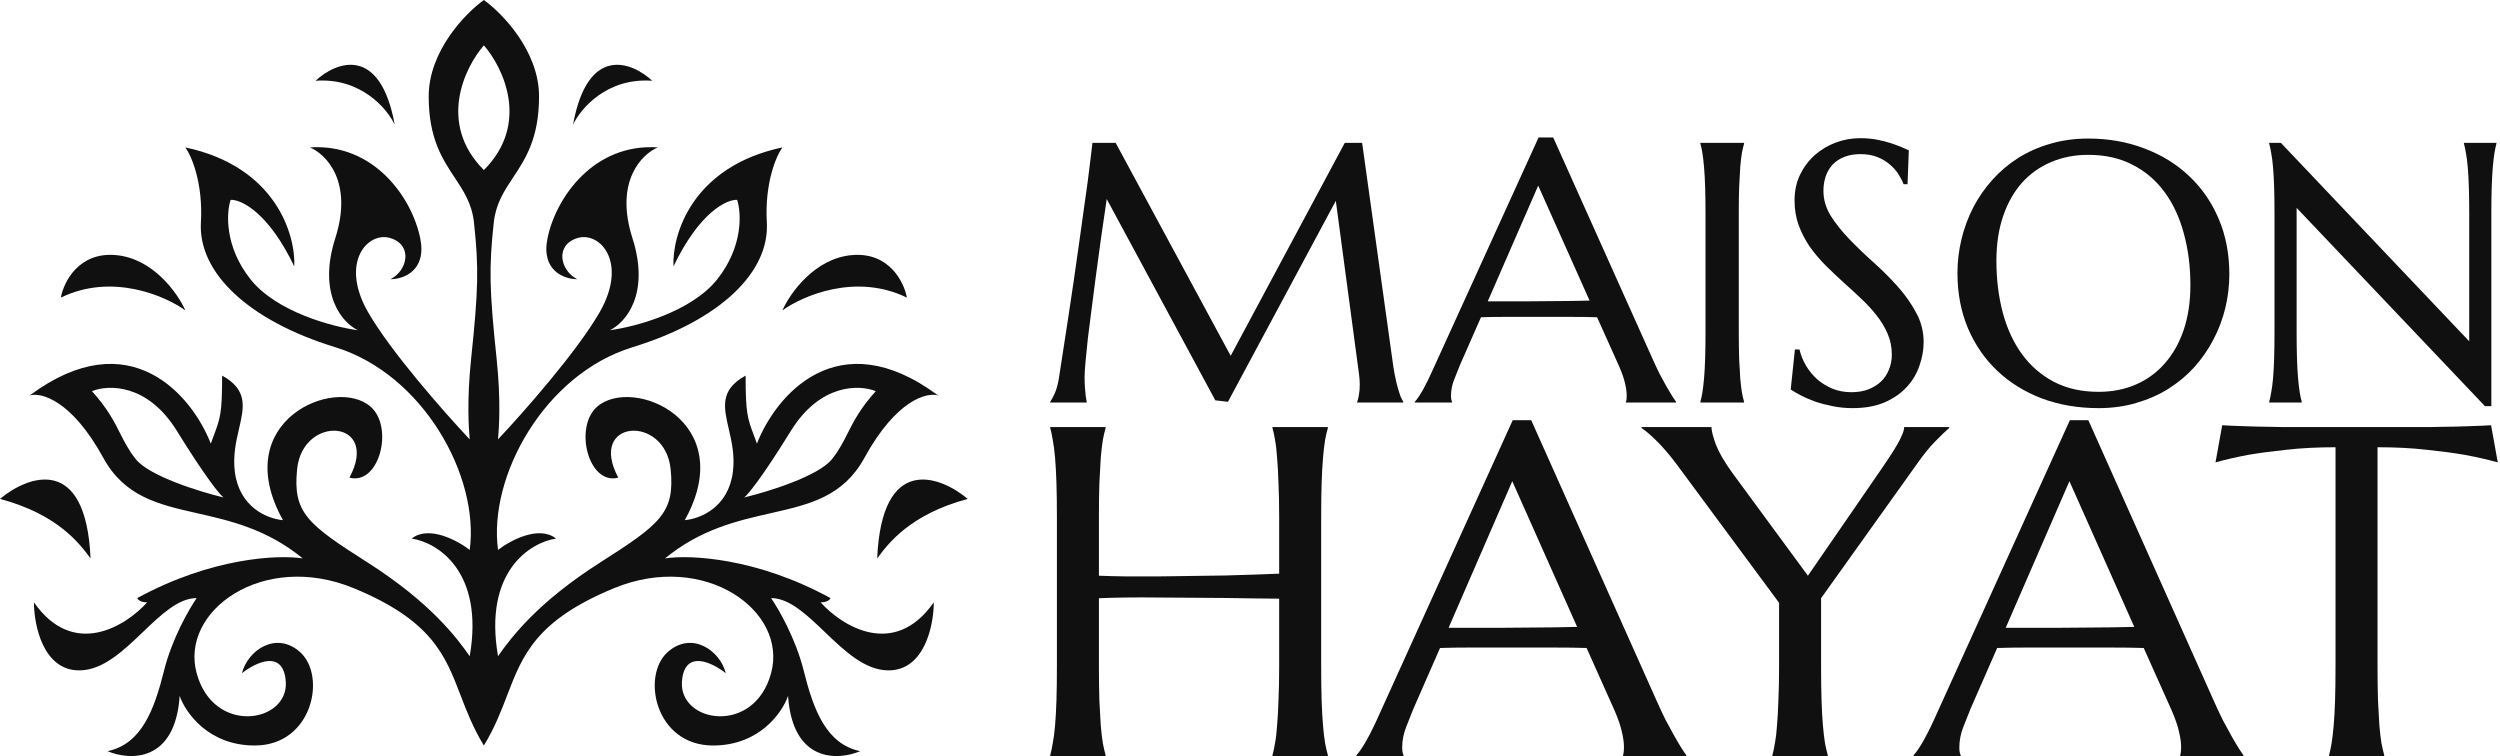
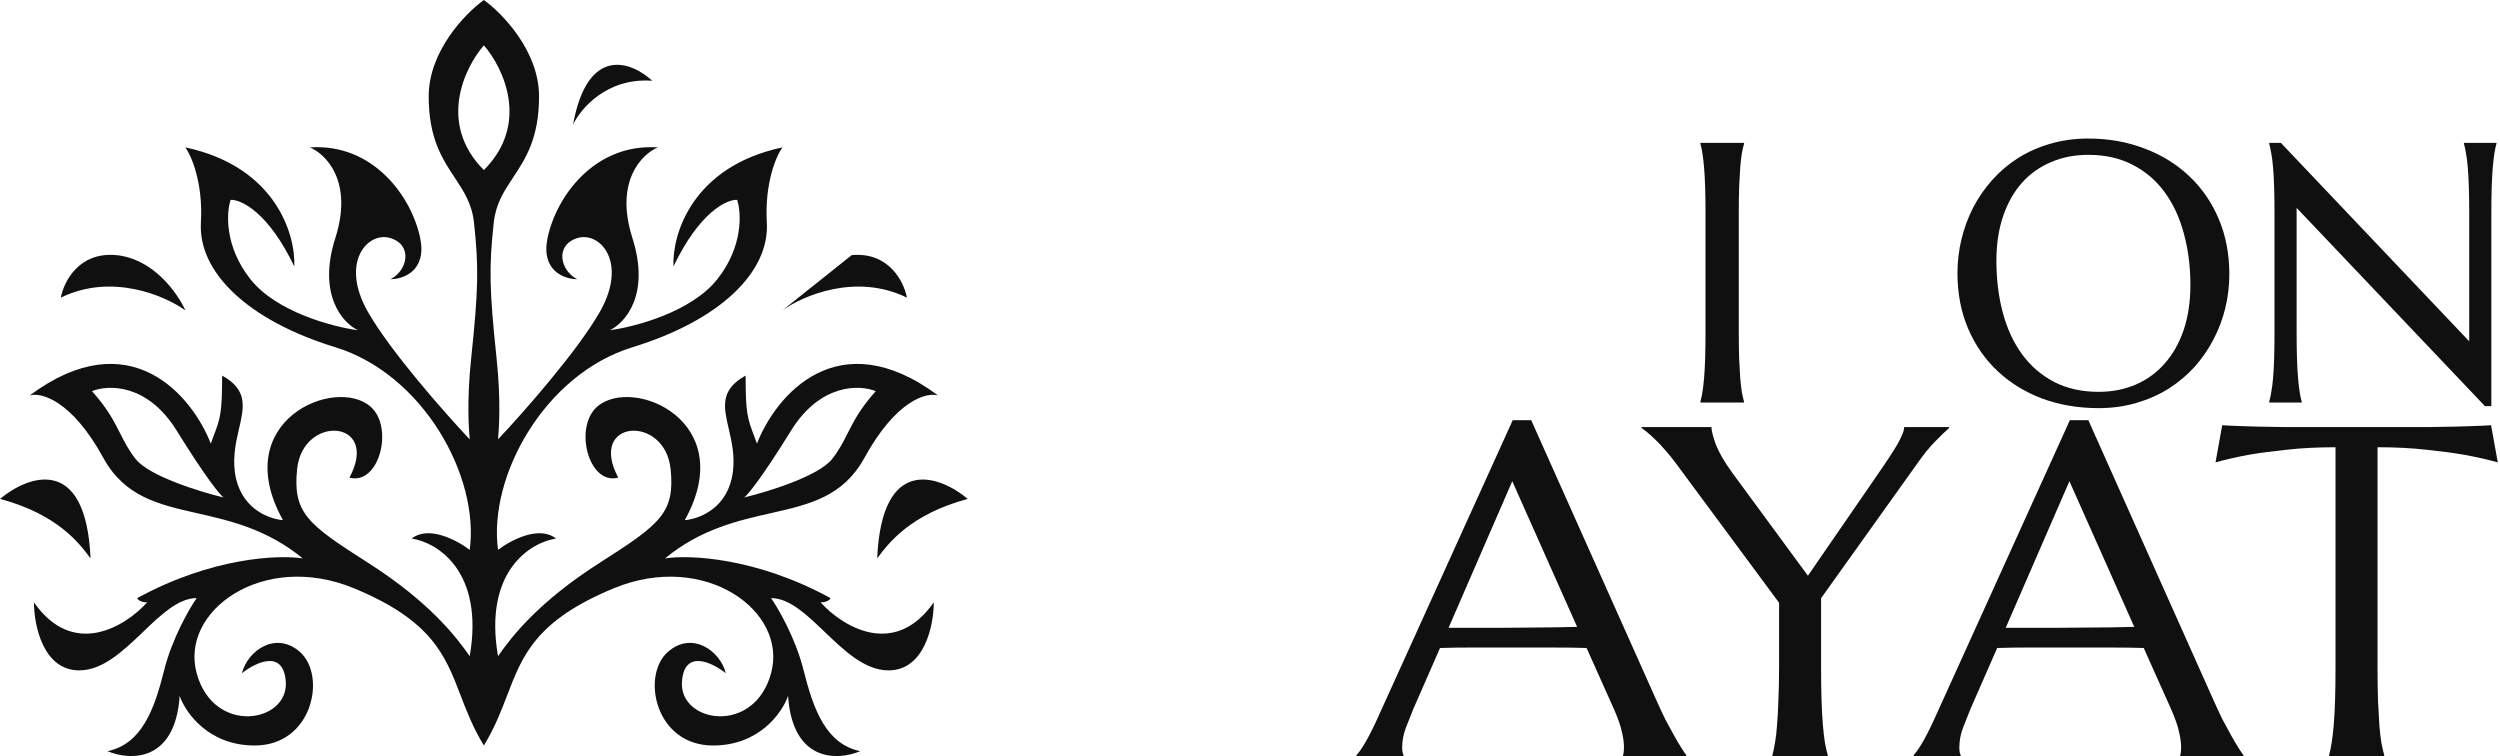
<svg xmlns="http://www.w3.org/2000/svg" fill="none" viewBox="0 0 496 150" height="150" width="496">
-   <path fill="#101010" d="M62.596 16.027C66.62 12.278 75.397 8.773 78.316 24.744C76.819 21.558 71.579 15.352 62.596 16.027Z" />
  <path fill="#101010" d="M23.017 50.614C15.607 49.939 12.632 55.957 12.07 59.05C22.175 54.101 32.748 58.675 36.772 61.581C35.275 58.206 30.428 51.289 23.017 50.614Z" />
  <path fill="#101010" d="M17.965 110.79C17.067 90.094 5.614 94.293 0 98.98C11.505 102.068 15.799 107.866 17.955 110.776L17.965 110.79Z" />
  <path fill="#101010" d="M129.404 16.027C125.38 12.278 116.604 8.773 113.684 24.744C115.181 21.558 120.421 15.352 129.404 16.027Z" />
-   <path fill="#101010" d="M168.982 50.614C176.393 49.939 179.368 55.957 179.93 59.05C169.825 54.101 159.251 58.675 155.228 61.581C156.725 58.206 161.572 51.289 168.982 50.614Z" />
+   <path fill="#101010" d="M168.982 50.614C176.393 49.939 179.368 55.957 179.93 59.05C169.825 54.101 159.251 58.675 155.228 61.581Z" />
  <path fill="#101010" d="M174.035 110.79C174.933 90.094 186.386 94.293 192 98.98C180.495 102.068 176.201 107.866 174.045 110.776L174.035 110.79Z" />
  <path fill="#101010" d="M94.036 44.147C95.001 53.093 94.921 57.363 93.474 71.141C92.591 79.55 93.006 85.107 93.194 87.169C88.328 82.014 77.474 69.736 72.983 61.862C67.369 52.02 72.983 45.834 77.474 47.24C81.965 48.646 80.843 53.707 77.474 55.395C80 55.395 84.716 53.764 83.368 47.24C81.684 39.085 74.105 28.4 61.474 29.244C64.655 30.556 70.119 35.992 66.526 47.24C62.934 58.488 68.023 64.112 71.018 65.518C66.059 64.862 54.849 61.918 49.684 55.395C44.519 48.871 44.912 42.178 45.755 39.648C47.813 39.554 53.221 42.066 58.386 52.864C58.667 46.584 54.737 33.068 36.772 29.244C37.988 30.931 40.309 36.273 39.86 44.147C39.298 53.989 49.123 63.549 66.526 68.892C83.93 74.235 95.159 94.481 93.194 109.103C90.76 107.228 85.052 104.154 81.684 106.853C86.737 107.603 96.113 113.321 93.194 130.192C90.574 126.443 85.333 119.507 72.983 111.633C61.029 104.013 58.058 101.764 58.947 93.075C60.07 82.108 75.509 83.233 69.333 94.762C75.228 96.344 78.195 84.802 73.544 80.702C66.526 74.516 45.193 83.514 56.14 103.198C52.959 102.916 47.495 100.611 46.596 93.637C46.182 90.42 46.838 87.586 47.422 85.065C48.42 80.753 49.206 77.355 44.07 74.516C44.07 81.987 43.718 82.93 42.389 86.485C42.218 86.944 42.03 87.447 41.825 88.013C38.175 78.64 25.881 63.605 5.895 78.453C8.14 77.796 14.204 79.352 20.491 90.825C24.731 98.561 31.422 100.078 39.109 101.822C45.671 103.31 52.96 104.962 60.07 110.79C55.298 110.04 42.049 110.565 27.228 118.663C27.322 118.944 27.846 119.507 29.193 119.507C24.983 124.193 14.597 130.755 6.737 119.507C6.737 124.006 8.533 133.004 15.719 133.004C20.401 133.004 24.473 129.108 28.372 125.377C31.953 121.951 35.389 118.663 39.017 118.663C37.52 120.819 34.133 126.705 32.561 133.004C30.596 140.878 28.07 147.626 21.333 149.032C25.731 150.907 34.751 151.338 35.649 138.066C36.772 141.346 41.319 147.907 50.526 147.907C62.035 147.907 64.821 134.044 59.509 129.349C54.737 125.131 49.123 129.067 48 133.567C50.714 131.411 56.253 128.73 56.702 135.254C57.263 143.408 42.386 145.939 39.017 133.567C35.649 121.194 52.211 109.296 70.175 116.695C85.675 123.078 88.328 129.995 91.383 137.96C92.588 141.101 93.857 144.408 96.001 147.907C98.142 144.411 99.41 141.107 100.614 137.967L100.617 137.96C103.672 129.995 106.325 123.078 121.825 116.695C139.789 109.296 156.351 121.194 152.982 133.567C149.614 145.939 134.737 143.408 135.298 135.254C135.747 128.73 141.287 131.411 144 133.567C142.877 129.067 137.263 125.131 132.491 129.349C127.179 134.044 129.965 147.907 141.474 147.907C150.681 147.907 155.228 141.346 156.351 138.066C157.249 151.338 166.269 150.907 170.667 149.032C163.93 147.626 161.404 140.878 159.439 133.004C157.867 126.705 154.48 120.819 152.982 118.663C156.611 118.663 160.047 121.951 163.628 125.377C167.527 129.108 171.599 133.004 176.281 133.004C183.467 133.004 185.263 124.006 185.263 119.507C177.404 130.755 167.018 124.193 162.807 119.507C164.154 119.507 164.678 118.944 164.772 118.663C149.951 110.565 136.702 110.04 131.93 110.79C139.04 104.962 146.329 103.31 152.891 101.822C160.578 100.078 167.269 98.561 171.509 90.825C177.797 79.352 183.86 77.796 186.105 78.453C166.119 63.605 153.825 78.64 150.175 88.013C149.97 87.447 149.782 86.944 149.611 86.485C148.282 82.93 147.93 81.987 147.93 74.516C142.793 77.355 143.58 80.753 144.578 85.065C145.162 87.586 145.818 90.42 145.404 93.637C144.505 100.611 139.041 102.916 135.86 103.198C146.807 83.514 125.474 74.516 118.456 80.702C113.805 84.802 116.772 96.344 122.667 94.762C116.491 83.233 131.93 82.108 133.053 93.075C133.942 101.764 130.971 104.013 119.017 111.633C106.667 119.507 101.426 126.443 98.806 130.192C95.887 113.321 105.263 107.603 110.316 106.853C106.948 104.154 101.24 107.228 98.806 109.103C96.841 94.481 108.07 74.235 125.474 68.892C142.877 63.549 152.702 53.989 152.14 44.147C151.691 36.273 154.012 30.931 155.228 29.244C137.263 33.068 133.333 46.584 133.614 52.864C138.779 42.066 144.187 39.554 146.246 39.648C147.088 42.178 147.481 48.871 142.316 55.395C137.151 61.918 125.941 64.862 120.982 65.518C123.977 64.112 129.067 58.488 125.474 47.24C121.881 35.992 127.345 30.556 130.526 29.244C117.895 28.4 110.316 39.085 108.631 47.24C107.284 53.764 112 55.395 114.526 55.395C111.157 53.707 110.035 48.646 114.526 47.24C119.017 45.834 124.631 52.02 119.017 61.862C114.526 69.736 103.672 82.014 98.806 87.169C98.994 85.107 99.409 79.55 98.526 71.141C97.079 57.363 96.999 53.093 97.964 44.147C98.369 40.394 100.015 37.909 101.79 35.23C104.245 31.524 106.947 27.445 106.947 19.12C106.947 10.123 99.649 2.625 95.999 0C92.35 2.625 85.053 10.123 85.053 19.12C85.053 27.445 87.755 31.524 90.21 35.23C91.985 37.909 93.631 40.394 94.036 44.147ZM96.001 33.742C105.206 24.52 99.837 13.404 96.001 8.998C92.164 13.404 86.795 24.52 96.001 33.742ZM35.088 85.482C29.249 76.034 21.427 76.297 18.246 77.609C21.336 81.031 22.636 83.603 23.838 85.982C24.71 87.708 25.531 89.333 26.947 91.106C29.642 94.481 39.672 97.574 44.351 98.698C43.696 98.23 40.926 94.93 35.088 85.482ZM156.912 85.482C162.751 76.034 170.573 76.297 173.754 77.609C170.664 81.031 169.364 83.603 168.162 85.982C167.29 87.708 166.469 89.333 165.053 91.106C162.358 94.481 152.328 97.574 147.649 98.698C148.304 98.23 151.074 94.93 156.912 85.482Z" clip-rule="evenodd" fill-rule="evenodd" />
-   <path fill="#101010" d="M208.364 79.716C208.63 79.332 208.932 78.77 209.27 78.027C209.609 77.261 209.875 76.303 210.068 75.154C210.334 73.478 210.625 71.598 210.939 69.514C211.278 67.407 211.616 65.204 211.955 62.905C212.317 60.606 212.668 58.26 213.007 55.865C213.369 53.446 213.708 51.075 214.022 48.753C214.361 46.406 214.675 44.155 214.966 42C215.28 39.821 215.558 37.833 215.8 36.037C216.042 34.241 216.235 32.685 216.38 31.368C216.55 30.027 216.67 29.021 216.743 28.35H221.35L244.167 70.592L266.802 28.35H270.248L276.198 71.023C276.367 72.364 276.548 73.513 276.742 74.471C276.935 75.429 277.129 76.255 277.322 76.95C277.516 77.62 277.697 78.183 277.866 78.638C278.06 79.069 278.241 79.428 278.41 79.716V79.859H269.269V79.716C269.39 79.452 269.499 79.021 269.596 78.422C269.716 77.824 269.777 77.105 269.777 76.267C269.777 75.956 269.765 75.645 269.741 75.333C269.716 74.998 269.68 74.639 269.632 74.256L265.025 39.845L243.623 79.716L241.12 79.428L219.572 39.485C218.726 45.161 217.988 50.405 217.36 55.218C217.094 57.278 216.828 59.337 216.562 61.397C216.296 63.432 216.054 65.336 215.836 67.108C215.643 68.88 215.485 70.448 215.365 71.813C215.244 73.154 215.183 74.148 215.183 74.794C215.183 75.609 215.207 76.327 215.256 76.95C215.304 77.572 215.352 78.099 215.401 78.53C215.473 79.033 215.546 79.476 215.619 79.859H208.364V79.716Z" />
-   <path fill="#101010" d="M322.593 79.859V79.716C322.641 79.596 322.678 79.416 322.702 79.177C322.726 78.937 322.738 78.722 322.738 78.53C322.738 77.788 322.629 76.974 322.412 76.088C322.218 75.178 321.831 74.052 321.251 72.711L316.862 62.941C315.507 62.893 313.706 62.869 311.457 62.869C309.208 62.869 306.777 62.869 304.165 62.869C302.255 62.869 300.405 62.869 298.615 62.869C296.85 62.869 295.254 62.893 293.827 62.941L289.656 72.424C289.293 73.31 288.906 74.28 288.495 75.333C288.084 76.387 287.878 77.453 287.878 78.53C287.878 78.841 287.902 79.105 287.951 79.32C287.999 79.512 288.047 79.644 288.096 79.716V79.859H280.696V79.716C281.131 79.26 281.675 78.458 282.328 77.309C282.981 76.135 283.694 74.675 284.468 72.927L305.254 27.273H308.156L327.853 71.167C328.312 72.196 328.784 73.202 329.268 74.184C329.776 75.142 330.247 76.004 330.682 76.77C331.118 77.536 331.505 78.183 331.843 78.71C332.182 79.237 332.412 79.572 332.532 79.716V79.859H322.593ZM299.087 59.78C300.49 59.78 301.929 59.78 303.404 59.78C304.879 59.756 306.318 59.744 307.72 59.744C309.147 59.72 310.514 59.708 311.819 59.708C313.125 59.684 314.31 59.66 315.374 59.636L305.181 36.827L295.169 59.78H299.087Z" />
  <path fill="#101010" d="M337.357 79.716C337.502 79.213 337.635 78.59 337.756 77.848C337.877 77.105 337.986 76.183 338.083 75.082C338.179 73.98 338.252 72.675 338.3 71.167C338.349 69.634 338.373 67.85 338.373 65.815V42.431C338.373 40.395 338.349 38.623 338.3 37.115C338.252 35.582 338.179 34.265 338.083 33.163C337.986 32.038 337.877 31.104 337.756 30.362C337.635 29.619 337.502 28.997 337.357 28.494V28.35H346.027V28.494C345.882 28.997 345.736 29.619 345.591 30.362C345.47 31.104 345.362 32.038 345.265 33.163C345.192 34.265 345.12 35.582 345.047 37.115C344.999 38.623 344.975 40.395 344.975 42.431V65.815C344.975 67.85 344.999 69.634 345.047 71.167C345.12 72.675 345.192 73.98 345.265 75.082C345.362 76.183 345.47 77.105 345.591 77.848C345.736 78.59 345.882 79.213 346.027 79.716V79.859H337.357V79.716Z" />
-   <path fill="#101010" d="M378.456 36.54H377.658C377.465 35.989 377.151 35.367 376.715 34.672C376.304 33.978 375.748 33.331 375.047 32.733C374.369 32.11 373.535 31.595 372.544 31.188C371.576 30.781 370.428 30.577 369.098 30.577C367.913 30.577 366.861 30.757 365.942 31.116C365.023 31.475 364.249 31.978 363.62 32.625C363.015 33.271 362.556 34.038 362.242 34.924C361.927 35.81 361.77 36.791 361.77 37.869C361.77 39.593 362.254 41.245 363.221 42.826C364.212 44.383 365.446 45.927 366.921 47.46C368.396 48.992 369.992 50.525 371.709 52.057C373.426 53.59 375.022 55.182 376.498 56.835C377.973 58.487 379.194 60.223 380.161 62.043C381.153 63.839 381.649 65.779 381.649 67.862C381.649 69.418 381.371 70.987 380.814 72.567C380.282 74.124 379.448 75.525 378.311 76.77C377.175 78.015 375.712 79.033 373.922 79.823C372.133 80.59 370.004 80.973 367.538 80.973C366.159 80.973 364.841 80.841 363.584 80.578C362.35 80.338 361.202 80.039 360.138 79.68C359.098 79.296 358.155 78.889 357.308 78.458C356.486 78.027 355.809 77.632 355.277 77.273L356.111 69.335H357.018C357.284 70.46 357.719 71.538 358.324 72.567C358.928 73.573 359.666 74.471 360.537 75.261C361.431 76.028 362.447 76.65 363.584 77.129C364.72 77.584 365.966 77.812 367.32 77.812C368.553 77.812 369.654 77.632 370.621 77.273C371.613 76.89 372.459 76.375 373.16 75.728C373.862 75.058 374.394 74.268 374.756 73.358C375.143 72.448 375.337 71.454 375.337 70.376C375.337 68.868 375.059 67.479 374.502 66.21C373.946 64.917 373.209 63.695 372.29 62.546C371.395 61.397 370.367 60.283 369.206 59.205C368.07 58.128 366.897 57.05 365.688 55.973C364.479 54.871 363.294 53.745 362.133 52.596C360.996 51.447 359.968 50.225 359.049 48.932C358.155 47.615 357.429 46.214 356.873 44.73C356.317 43.221 356.039 41.569 356.039 39.773C356.039 37.881 356.401 36.181 357.127 34.672C357.876 33.14 358.856 31.834 360.065 30.757C361.298 29.679 362.689 28.853 364.237 28.279C365.784 27.704 367.381 27.416 369.025 27.416C370.234 27.416 371.347 27.512 372.362 27.704C373.378 27.895 374.285 28.123 375.083 28.386C375.905 28.65 376.619 28.913 377.223 29.177C377.828 29.44 378.323 29.655 378.71 29.823L378.456 36.54Z" />
  <path fill="#101010" d="M414.296 27.488C418.335 27.488 422.059 28.147 425.469 29.464C428.903 30.757 431.865 32.589 434.356 34.959C436.847 37.306 438.794 40.132 440.196 43.437C441.599 46.741 442.3 50.393 442.3 54.392C442.3 56.667 442.034 58.906 441.502 61.109C440.97 63.312 440.184 65.395 439.144 67.359C438.129 69.323 436.871 71.143 435.372 72.819C433.872 74.471 432.155 75.908 430.221 77.129C428.31 78.327 426.194 79.26 423.873 79.931C421.551 80.626 419.048 80.973 416.364 80.973C412.325 80.973 408.589 80.338 405.155 79.069C401.745 77.776 398.795 75.956 396.304 73.609C393.813 71.262 391.866 68.449 390.463 65.168C389.061 61.863 388.359 58.2 388.359 54.177C388.359 51.902 388.626 49.663 389.158 47.46C389.69 45.257 390.463 43.161 391.479 41.174C392.519 39.186 393.777 37.366 395.252 35.714C396.751 34.038 398.456 32.589 400.366 31.368C402.301 30.146 404.429 29.2 406.751 28.53C409.097 27.835 411.612 27.488 414.296 27.488ZM416.364 77.74C419.048 77.74 421.503 77.261 423.727 76.303C425.952 75.345 427.863 73.956 429.459 72.136C431.079 70.317 432.337 68.102 433.232 65.491C434.126 62.857 434.574 59.876 434.574 56.547C434.574 52.859 434.138 49.447 433.268 46.31C432.421 43.149 431.152 40.419 429.459 38.12C427.766 35.798 425.65 33.99 423.111 32.697C420.596 31.38 417.658 30.721 414.296 30.721C411.612 30.721 409.157 31.2 406.932 32.158C404.707 33.092 402.785 34.457 401.165 36.253C399.568 38.049 398.323 40.252 397.428 42.862C396.533 45.472 396.086 48.441 396.086 51.77C396.086 55.434 396.509 58.858 397.356 62.043C398.202 65.204 399.472 67.946 401.165 70.269C402.857 72.591 404.973 74.423 407.513 75.764C410.052 77.081 413.002 77.74 416.364 77.74Z" />
  <path fill="#101010" d="M452.53 28.35L489.893 67.718V42.431C489.893 40.395 489.869 38.623 489.82 37.115C489.772 35.582 489.699 34.265 489.603 33.163C489.506 32.038 489.385 31.104 489.24 30.362C489.119 29.619 488.986 28.997 488.841 28.494V28.35H495.298V28.494C495.153 28.997 495.02 29.619 494.899 30.362C494.778 31.104 494.669 32.038 494.572 33.163C494.476 34.265 494.403 35.582 494.355 37.115C494.306 38.623 494.282 40.395 494.282 42.431V80.578H493.013L455.649 41.245V65.815C455.649 67.85 455.674 69.634 455.722 71.167C455.77 72.675 455.843 73.98 455.94 75.082C456.036 76.183 456.145 77.105 456.266 77.848C456.387 78.59 456.52 79.213 456.665 79.716V79.859H450.208V79.716C450.353 79.213 450.486 78.59 450.607 77.848C450.752 77.105 450.873 76.183 450.97 75.082C451.067 73.98 451.139 72.675 451.188 71.167C451.236 69.634 451.26 67.85 451.26 65.815V42.431C451.26 40.395 451.236 38.623 451.188 37.115C451.139 35.582 451.067 34.265 450.97 33.163C450.873 32.038 450.752 31.104 450.607 30.362C450.486 29.619 450.353 28.997 450.208 28.494V28.35H452.53Z" />
-   <path fill="#101010" d="M253.787 118.775C252.566 118.745 251.04 118.73 249.208 118.73C247.377 118.7 245.377 118.669 243.21 118.639C241.073 118.609 238.829 118.593 236.479 118.593C234.159 118.563 231.884 118.548 229.656 118.548C227.427 118.518 225.306 118.518 223.291 118.548C221.276 118.578 219.521 118.624 218.025 118.684V132.203C218.025 134.782 218.056 137.043 218.117 138.985C218.208 140.897 218.3 142.55 218.392 143.946C218.514 145.342 218.651 146.51 218.804 147.451C218.987 148.392 219.17 149.181 219.353 149.818V150H208.364V149.818C208.547 149.181 208.715 148.392 208.867 147.451C209.05 146.51 209.203 145.342 209.325 143.946C209.447 142.55 209.539 140.897 209.6 138.985C209.661 137.043 209.691 134.782 209.691 132.203V102.571C209.691 99.992 209.661 97.747 209.6 95.835C209.539 93.893 209.447 92.224 209.325 90.828C209.203 89.402 209.05 88.218 208.867 87.278C208.715 86.337 208.547 85.548 208.364 84.911V84.729H219.353V84.911C219.17 85.548 218.987 86.337 218.804 87.278C218.651 88.218 218.514 89.402 218.392 90.828C218.3 92.224 218.208 93.893 218.117 95.835C218.056 97.747 218.025 99.992 218.025 102.571V114.224C219.613 114.284 221.414 114.33 223.428 114.36C225.443 114.36 227.55 114.36 229.747 114.36C231.945 114.33 234.174 114.3 236.433 114.269C238.722 114.239 240.92 114.209 243.027 114.178C245.163 114.118 247.148 114.057 248.979 113.996C250.841 113.935 252.444 113.875 253.787 113.814V102.571C253.787 99.992 253.741 97.747 253.65 95.835C253.589 93.893 253.497 92.224 253.375 90.828C253.284 89.402 253.146 88.218 252.963 87.278C252.81 86.337 252.643 85.548 252.459 84.911V84.729H263.449V84.911C263.266 85.548 263.083 86.337 262.899 87.278C262.747 88.218 262.609 89.402 262.487 90.828C262.365 92.224 262.274 93.893 262.213 95.835C262.152 97.747 262.121 99.992 262.121 102.571V132.203C262.121 134.782 262.152 137.043 262.213 138.985C262.274 140.897 262.365 142.55 262.487 143.946C262.609 145.342 262.747 146.51 262.899 147.451C263.083 148.392 263.266 149.181 263.449 149.818V150H252.459V149.818C252.643 149.181 252.81 148.392 252.963 147.451C253.146 146.51 253.284 145.342 253.375 143.946C253.497 142.55 253.589 140.897 253.65 138.985C253.741 137.043 253.787 134.782 253.787 132.203V118.775Z" />
  <path fill="#101010" d="M322.014 150V149.818C322.076 149.666 322.121 149.439 322.152 149.135C322.182 148.832 322.198 148.559 322.198 148.316C322.198 147.375 322.06 146.344 321.786 145.221C321.541 144.068 321.053 142.642 320.32 140.942L314.78 128.562C313.07 128.501 310.796 128.471 307.957 128.471C305.118 128.471 302.05 128.471 298.753 128.471C296.342 128.471 294.006 128.471 291.747 128.471C289.519 128.471 287.504 128.501 285.703 128.562L280.437 140.578C279.979 141.701 279.491 142.93 278.972 144.265C278.453 145.6 278.193 146.95 278.193 148.316C278.193 148.71 278.224 149.044 278.285 149.317C278.346 149.56 278.407 149.727 278.468 149.818V150H269.127V149.818C269.676 149.241 270.363 148.225 271.188 146.768C272.012 145.282 272.912 143.43 273.889 141.215L300.127 83.363H303.79L328.654 138.985C329.234 140.29 329.829 141.564 330.44 142.808C331.081 144.022 331.676 145.115 332.226 146.086C332.775 147.057 333.264 147.876 333.691 148.544C334.118 149.211 334.408 149.636 334.561 149.818V150H322.014ZM292.343 124.556C294.113 124.556 295.929 124.556 297.792 124.556C299.654 124.526 301.47 124.511 303.241 124.511C305.042 124.48 306.766 124.465 308.415 124.465C310.063 124.435 311.559 124.404 312.902 124.374L300.035 95.471L287.397 124.556H292.343Z" />
  <path fill="#101010" d="M361.302 118.684V132.203C361.302 134.782 361.333 137.043 361.394 138.985C361.455 140.897 361.547 142.55 361.669 143.946C361.791 145.342 361.928 146.51 362.081 147.451C362.264 148.392 362.447 149.181 362.63 149.818V150H351.641V149.818C351.824 149.181 351.992 148.392 352.144 147.451C352.327 146.51 352.465 145.342 352.556 143.946C352.679 142.55 352.77 140.897 352.831 138.985C352.923 137.043 352.969 134.782 352.969 132.203V119.595L332.5 91.921C331.798 90.98 331.096 90.115 330.394 89.326C329.722 88.537 329.081 87.854 328.471 87.278C327.86 86.671 327.311 86.17 326.822 85.776C326.334 85.381 325.952 85.093 325.678 84.911V84.729H339.552C339.552 85.427 339.842 86.58 340.422 88.188C341.033 89.766 342.116 91.632 343.673 93.787L358.692 114.224L373.391 92.876C373.91 92.118 374.429 91.344 374.948 90.555C375.467 89.766 375.94 89.007 376.367 88.279C376.795 87.551 377.13 86.883 377.375 86.276C377.649 85.669 377.787 85.154 377.787 84.729H386.716V84.911C386.044 85.487 385.144 86.352 384.014 87.505C382.885 88.628 381.664 90.13 380.351 92.011L361.302 118.684Z" />
  <path fill="#101010" d="M432.552 150V149.818C432.613 149.666 432.659 149.439 432.689 149.135C432.72 148.832 432.735 148.559 432.735 148.316C432.735 147.375 432.597 146.344 432.323 145.221C432.079 144.068 431.59 142.642 430.857 140.942L425.317 128.562C423.607 128.501 421.333 128.471 418.494 128.471C415.655 128.471 412.587 128.471 409.29 128.471C406.879 128.471 404.543 128.471 402.284 128.471C400.056 128.471 398.041 128.501 396.24 128.562L390.974 140.578C390.516 141.701 390.028 142.93 389.509 144.265C388.99 145.6 388.731 146.95 388.731 148.316C388.731 148.71 388.761 149.044 388.822 149.317C388.883 149.56 388.944 149.727 389.005 149.818V150H379.664V149.818C380.214 149.241 380.901 148.225 381.725 146.768C382.549 145.282 383.449 143.43 384.426 141.215L410.664 83.363H414.327L439.191 138.985C439.771 140.29 440.367 141.564 440.977 142.808C441.618 144.022 442.213 145.115 442.763 146.086C443.312 147.057 443.801 147.876 444.228 148.544C444.656 149.211 444.946 149.636 445.098 149.818V150H432.552ZM402.88 124.556C404.65 124.556 406.467 124.556 408.329 124.556C410.191 124.526 412.007 124.511 413.778 124.511C415.579 124.48 417.304 124.465 418.952 124.465C420.6 124.435 422.096 124.404 423.439 124.374L410.572 95.471L397.934 124.556H402.88Z" />
  <path fill="#101010" d="M463.368 88.734C459.766 88.734 456.515 88.901 453.615 89.235C450.715 89.538 448.212 89.872 446.106 90.236C443.663 90.692 441.481 91.192 439.558 91.738L440.885 84.365C441.252 84.395 441.801 84.425 442.534 84.456C443.267 84.486 444.076 84.516 444.961 84.547C445.877 84.577 446.823 84.607 447.8 84.638C448.807 84.638 449.754 84.653 450.639 84.683C451.524 84.683 452.302 84.698 452.974 84.729C453.676 84.729 454.18 84.729 454.485 84.729H480.631C480.937 84.729 481.425 84.729 482.097 84.729C482.799 84.698 483.592 84.683 484.478 84.683C485.363 84.653 486.294 84.638 487.271 84.638C488.278 84.607 489.225 84.577 490.11 84.547C491.026 84.516 491.85 84.486 492.582 84.456C493.315 84.425 493.865 84.395 494.231 84.365L495.559 91.738C493.605 91.192 491.407 90.692 488.965 90.236C486.859 89.872 484.356 89.538 481.456 89.235C478.555 88.901 475.304 88.734 471.702 88.734V132.203C471.702 134.782 471.733 137.043 471.794 138.985C471.885 140.897 471.977 142.55 472.069 143.946C472.191 145.342 472.328 146.51 472.481 147.451C472.664 148.392 472.847 149.181 473.03 149.818V150H462.086V149.818C462.269 149.181 462.437 148.392 462.59 147.451C462.743 146.51 462.88 145.342 463.002 143.946C463.124 142.55 463.216 140.897 463.277 138.985C463.338 137.043 463.368 134.782 463.368 132.203V88.734Z" />
</svg>